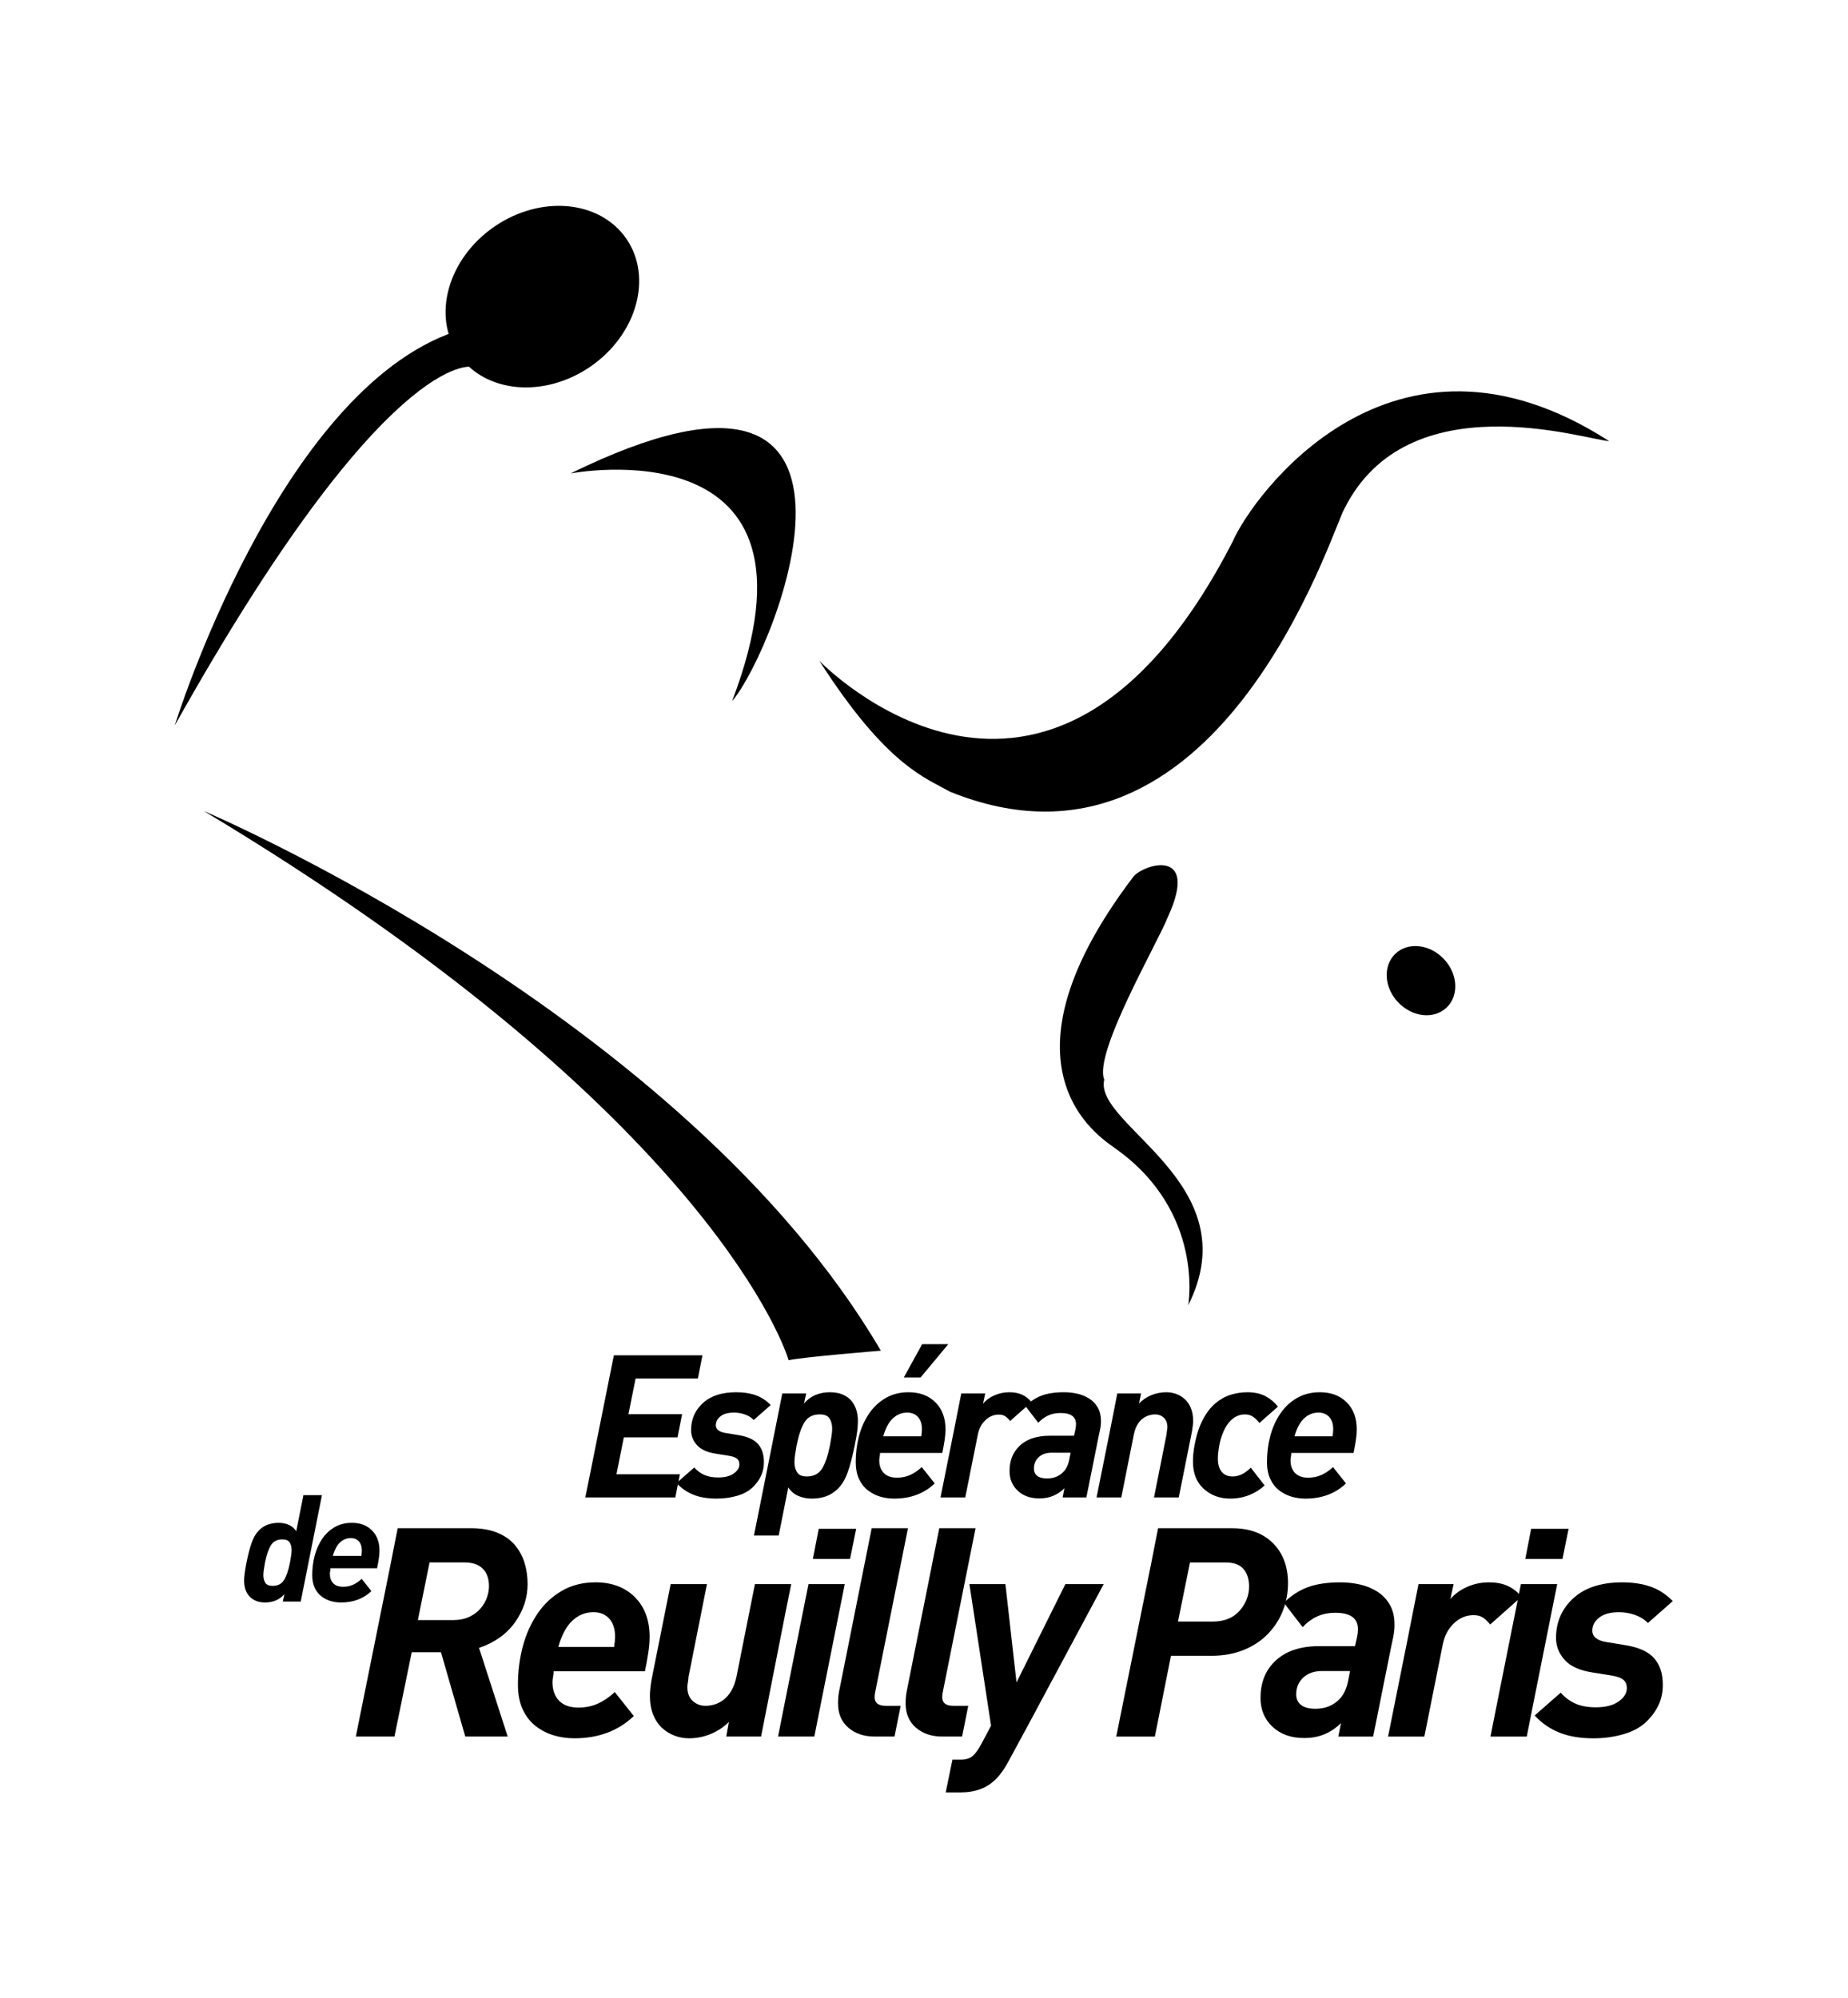
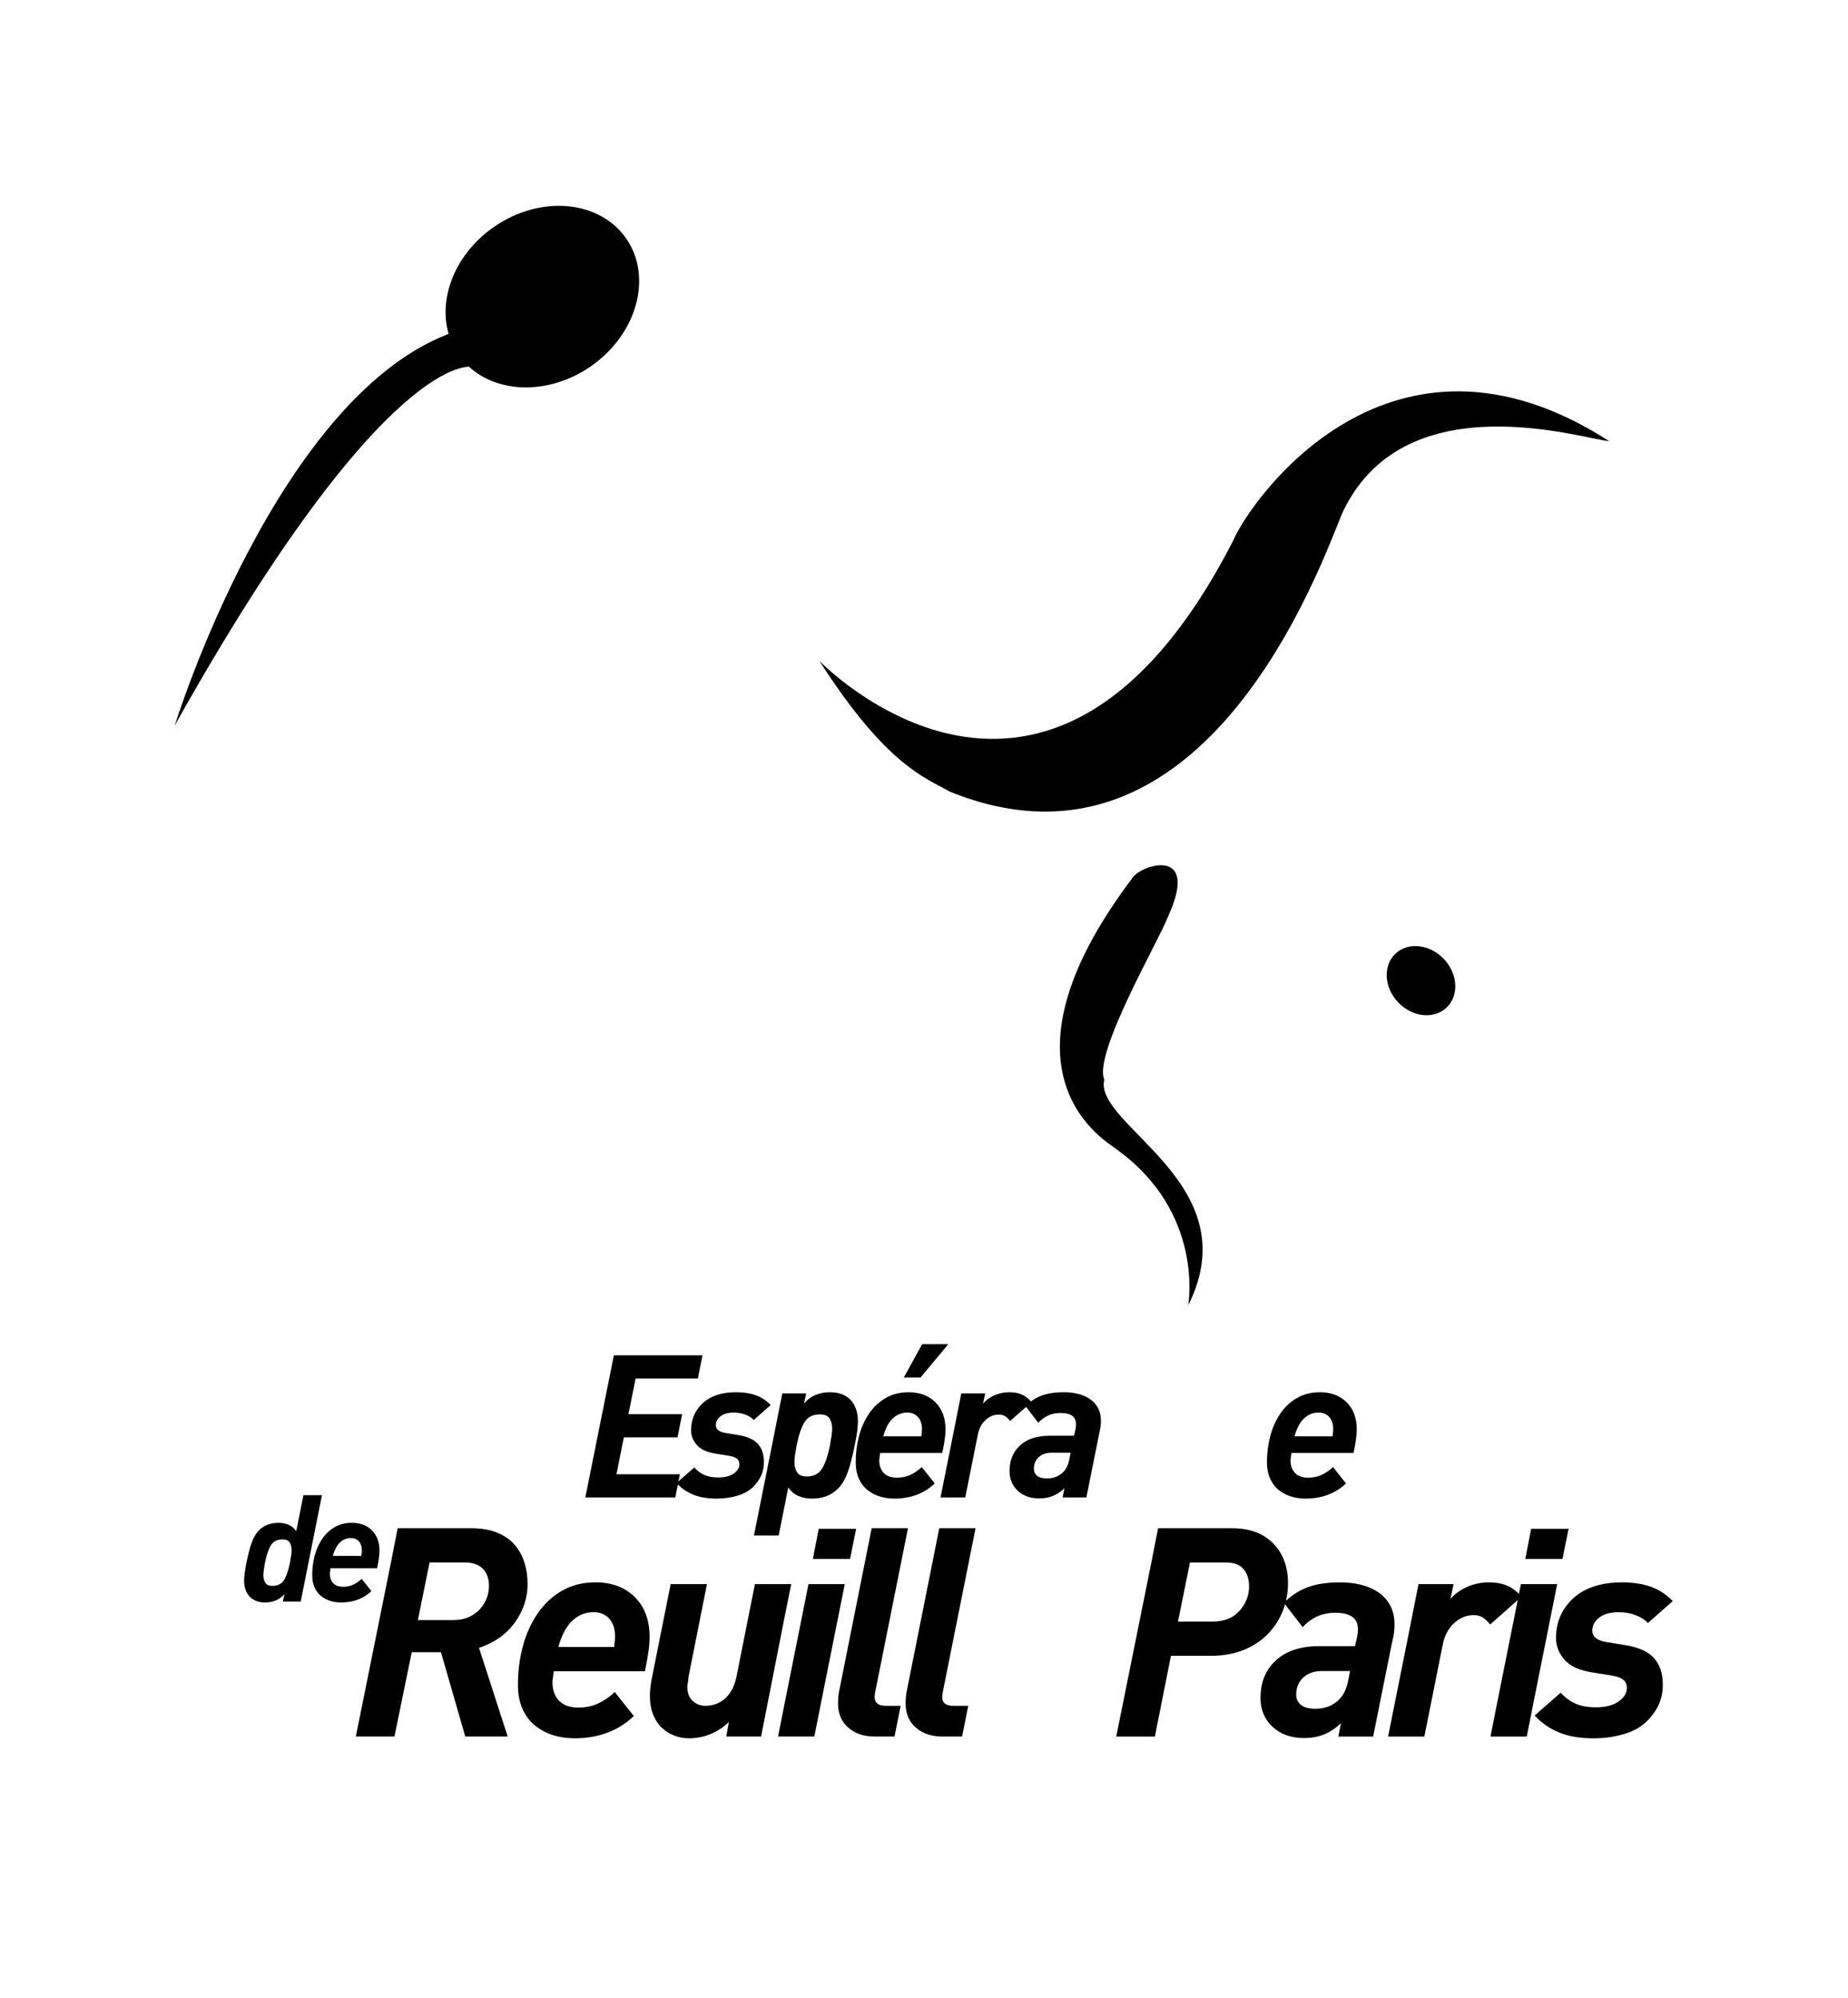
<svg xmlns="http://www.w3.org/2000/svg" viewBox="0 0 1398.427 1511.813" height="1511.813" width="1398.427" xml:space="preserve" id="svg2" version="1.1">
  <defs id="defs6" fill="#000000">
    <clipPath id="clipPath22" clipPathUnits="userSpaceOnUse" fill="#000000">
      <path id="path20" d="M 0,1133.86 H 1048.82 V 0 H 0 Z" fill="#000000" />
    </clipPath>
  </defs>
  <g transform="matrix(1.333,0,0,-1.333,0,1511.813)" id="g10">
    <g transform="translate(398.778,364.718)" id="g12">
      <path id="path14" style="fill:#000000;fill-opacity:1;fill-rule:nonzero;stroke:none" d="m 0,0 -2.606,-13.142 h -35.343 l -4.079,-20.277 h 30.473 l -2.606,-13.139 h -30.472 l -4.191,-20.959 h 36.023 l -2.606,-13.139 h -51.09 L -63.89,-67.743 -50.297,0 Z" />
    </g>
    <g id="g16">
      <g clip-path="url(#clipPath22)" id="g18">
        <g transform="translate(437.517,336.511)" id="g24">
          <path id="path26" style="fill:#000000;fill-opacity:1;fill-rule:nonzero;stroke:none" d="m 0,0 -9.63,-8.496 c -1.284,1.358 -2.927,2.396 -4.927,3.115 -2.002,0.716 -4.098,1.076 -6.286,1.076 -3.325,0 -5.874,-0.699 -7.647,-2.097 -1.776,-1.398 -2.662,-3.078 -2.662,-5.04 0,-2.343 1.812,-3.814 5.437,-4.417 l 7.59,-1.246 c 5.059,-0.832 8.703,-2.512 10.931,-5.041 2.227,-2.531 3.342,-5.948 3.342,-10.252 0,-2.873 -0.548,-5.478 -1.642,-7.817 -1.095,-2.343 -2.663,-4.494 -4.701,-6.459 -2.266,-2.19 -5.23,-3.814 -8.892,-4.871 -3.665,-1.054 -7.534,-1.584 -11.612,-1.584 -5.137,0 -9.535,0.736 -13.198,2.207 -3.663,1.474 -6.853,3.685 -9.572,6.628 l 10.082,8.837 c 1.586,-1.813 3.455,-3.211 5.607,-4.192 2.152,-0.984 4.815,-1.471 7.988,-1.471 3.774,0 6.72,0.752 8.834,2.263 2.115,1.511 3.173,3.211 3.173,5.1 0,1.508 -0.473,2.622 -1.416,3.34 -0.945,0.716 -2.322,1.227 -4.134,1.528 l -7.705,1.249 c -4.984,0.753 -8.59,2.376 -10.817,4.868 -2.229,2.495 -3.342,5.325 -3.342,8.497 0,5.815 2,10.723 6.004,14.726 4.532,4.533 11.062,6.799 19.598,6.799 4.228,0 7.929,-0.566 11.101,-1.699 C -5.325,4.417 -2.492,2.565 0,0" />
        </g>
        <g transform="translate(472.408,323.144)" id="g28">
          <path id="path30" style="fill:#000000;fill-opacity:1;fill-rule:nonzero;stroke:none" d="m 0,0 c 0,2.266 -0.492,4.172 -1.473,5.72 -0.982,1.547 -2.832,2.323 -5.55,2.323 -3.853,0 -6.704,-1.416 -8.553,-4.249 -1.852,-2.833 -3.382,-7.27 -4.588,-13.311 -0.379,-2.038 -0.679,-3.851 -0.906,-5.438 -0.227,-1.584 -0.34,-2.943 -0.34,-4.076 0,-2.266 0.49,-4.192 1.473,-5.779 0.979,-1.584 2.832,-2.379 5.55,-2.379 3.851,0 6.701,1.435 8.553,4.305 1.849,2.869 3.379,7.326 4.588,13.367 0.376,2.041 0.679,3.854 0.906,5.438 C -0.114,-2.492 0,-1.133 0,0 m -15.974,14.272 c 1.888,2.191 4.079,3.795 6.571,4.815 2.492,1.021 5.172,1.531 8.043,1.531 2.946,0 5.474,-0.474 7.59,-1.418 2.113,-0.944 3.776,-2.207 4.984,-3.794 1.208,-1.587 2.076,-3.324 2.606,-5.213 0.527,-1.885 0.792,-3.85 0.792,-5.888 0,-1.588 -0.113,-3.38 -0.34,-5.382 -0.225,-2.001 -0.718,-4.815 -1.471,-8.44 -1.286,-6.419 -2.626,-11.555 -4.023,-15.405 -1.398,-3.851 -3.191,-6.873 -5.38,-9.063 -2.115,-2.115 -4.4,-3.606 -6.854,-4.474 -2.454,-0.868 -5.153,-1.303 -8.099,-1.303 -2.795,0 -5.363,0.511 -7.703,1.528 -2.342,1.021 -4.231,2.625 -5.664,4.815 l -5.438,-27.299 h -14.046 l 10.308,51.542 5.777,29.112 h 13.595 z" />
        </g>
        <g transform="translate(538.335,371.06)" id="g32">
          <path id="path34" style="fill:#000000;fill-opacity:1;fill-rule:nonzero;stroke:none" d="m 0,0 -15.745,-18.918 h -9.516 L -14.839,0 Z m -14.952,-48.371 c 0,3.019 -0.757,5.362 -2.266,7.025 -1.511,1.661 -3.551,2.492 -6.117,2.492 -3.097,0 -5.816,-1.096 -8.156,-3.287 -2.342,-2.19 -4.155,-5.59 -5.437,-10.193 h 21.635 c 0,0.451 0.075,1.13 0.227,2.038 0.075,0.829 0.114,1.471 0.114,1.925 m 13.366,0 c 0,-1.888 -0.169,-3.946 -0.508,-6.173 -0.342,-2.227 -0.776,-4.626 -1.304,-7.194 h -35.343 c 0,-0.527 -0.076,-1.246 -0.227,-2.151 -0.152,-0.832 -0.227,-1.511 -0.227,-2.041 0,-3.019 0.85,-5.418 2.55,-7.191 1.698,-1.776 4.209,-2.664 7.532,-2.664 2.719,0 5.211,0.51 7.477,1.531 2.266,1.017 4.456,2.508 6.57,4.473 l 7.363,-9.288 c -6.042,-5.74 -13.707,-8.609 -22.996,-8.609 -2.795,0 -5.456,0.377 -7.986,1.133 -2.531,0.753 -4.853,1.942 -6.967,3.569 -2.114,1.621 -3.794,3.774 -5.04,6.455 -1.246,2.681 -1.869,5.872 -1.869,9.573 0,5.134 0.623,10.061 1.869,14.783 1.246,4.719 3.133,8.95 5.663,12.688 2.53,3.738 5.682,6.701 9.459,8.891 3.776,2.191 8.118,3.287 13.028,3.287 6.344,0 11.421,-1.908 15.237,-5.722 3.812,-3.814 5.719,-8.931 5.719,-15.35" />
        </g>
        <g transform="translate(573.451,327.448)" id="g36">
          <path id="path38" style="fill:#000000;fill-opacity:1;fill-rule:nonzero;stroke:none" d="m 0,0 -0.114,0.113 c -0.832,1.057 -1.718,1.905 -2.661,2.548 -0.946,0.643 -2.172,0.964 -3.682,0.964 -2.795,0 -5.307,-1.04 -7.534,-3.115 -2.228,-2.077 -3.681,-4.815 -4.361,-8.214 l -7.136,-35.683 h -14.047 l 7.137,35.57 4.644,23.448 h 13.594 l -1.247,-5.776 c 1.66,1.962 3.813,3.529 6.458,4.702 2.642,1.17 5.475,1.756 8.495,1.756 2.794,0 5.193,-0.453 7.194,-1.361 2,-0.905 3.794,-2.303 5.38,-4.192 z" />
        </g>
        <g transform="translate(607.772,309.435)" id="g40">
          <path id="path42" style="fill:#000000;fill-opacity:1;fill-rule:nonzero;stroke:none" d="m 0,0 h -10.761 c -3.097,0 -5.551,-0.849 -7.364,-2.548 -1.812,-1.697 -2.718,-3.871 -2.718,-6.512 0,-1.739 0.623,-3.098 1.869,-4.079 1.246,-0.981 3.116,-1.472 5.608,-1.472 3.698,0 6.757,1.207 9.176,3.625 1.736,1.734 2.906,4.229 3.511,7.476 z m -3.511,-20.161 c -1.813,-1.813 -3.89,-3.231 -6.231,-4.248 -2.341,-1.021 -5.022,-1.531 -8.043,-1.531 -5.06,0 -9.137,1.454 -12.234,4.361 -3.097,2.906 -4.644,6.627 -4.644,11.157 0,5.74 1.773,10.385 5.323,13.934 2.114,2.115 4.626,3.662 7.534,4.646 2.906,0.981 6.135,1.472 9.686,1.472 H 1.927 l 0.792,3.512 c 0.227,1.057 0.34,2.075 0.34,3.059 0,4.228 -2.908,6.342 -8.722,6.342 -2.719,0 -5.118,-0.49 -7.194,-1.471 -2.078,-0.984 -3.907,-2.343 -5.494,-4.079 l -7.249,9.404 c 2.566,2.641 5.55,4.623 8.948,5.945 3.399,1.322 7.703,1.985 12.914,1.985 2.643,0 5.191,-0.285 7.647,-0.849 2.453,-0.564 4.682,-1.483 6.683,-2.763 2,-1.277 3.606,-2.968 4.815,-5.074 1.207,-2.103 1.813,-4.659 1.813,-7.667 0,-1.728 -0.191,-3.459 -0.567,-5.187 L 15.974,9.63 8.95,-25.374 H -4.53 Z" />
        </g>
        <g transform="translate(677.325,327.448)" id="g44">
-           <path id="path46" style="fill:#000000;fill-opacity:1;fill-rule:nonzero;stroke:none" d="m 0,0 c 0,-1.359 -0.227,-3.36 -0.679,-6.004 0,-0.153 -0.04,-0.339 -0.115,-0.567 l -7.363,-36.816 h -14.047 l 7.138,35.911 c 0,0.375 0.073,1.057 0.226,2.038 0.15,0.829 0.226,1.435 0.226,1.813 0,2.416 -0.679,4.248 -2.039,5.494 -1.359,1.246 -2.984,1.869 -4.871,1.869 -1.132,0 -2.285,-0.169 -3.455,-0.51 -1.171,-0.339 -2.341,-0.925 -3.511,-1.756 -1.173,-0.832 -2.21,-2.002 -3.115,-3.51 -0.906,-1.514 -1.587,-3.363 -2.039,-5.553 l -7.137,-35.796 h -14.046 l 7.249,36.024 4.531,22.994 h 13.48 L -30.7,9.968 c 1.963,2.038 4.286,3.605 6.967,4.702 2.681,1.094 5.532,1.643 8.553,1.643 1.813,0 3.605,-0.304 5.381,-0.907 1.773,-0.606 3.415,-1.568 4.928,-2.89 1.509,-1.322 2.699,-3.039 3.569,-5.153 C -0.435,5.249 0,2.794 0,0" />
-         </g>
+           </g>
        <g transform="translate(725.468,335.603)" id="g48">
-           <path id="path50" style="fill:#000000;fill-opacity:1;fill-rule:nonzero;stroke:none" d="m 0,0 -10.534,-9.288 c -1.21,1.587 -2.456,2.793 -3.738,3.625 -1.286,0.828 -2.759,1.246 -4.419,1.246 -3.171,0 -5.967,-1.246 -8.382,-3.738 -1.513,-1.587 -2.795,-3.589 -3.852,-6.005 -1.059,-2.418 -1.851,-5.023 -2.378,-7.817 -0.53,-3.022 -0.794,-5.55 -0.794,-7.588 0,-3.172 0.718,-5.647 2.152,-7.42 1.434,-1.776 3.511,-2.664 6.23,-2.664 3.549,0 6.986,1.661 10.309,4.987 l 7.817,-10.083 c -2.493,-2.343 -5.421,-4.173 -8.779,-5.495 -3.362,-1.319 -6.931,-1.981 -10.705,-1.981 -5.967,0 -10.989,1.849 -15.066,5.55 -4.079,3.699 -6.117,8.874 -6.117,15.519 0,2.869 0.3,5.928 0.906,9.175 1.056,5.74 2.623,10.594 4.7,14.557 2.077,3.967 4.476,7.082 7.194,9.345 2.718,2.267 5.607,3.871 8.666,4.815 3.058,0.945 6.21,1.418 9.459,1.418 4.002,0 7.4,-0.738 10.195,-2.21 C -4.343,4.477 -1.965,2.492 0,0" />
-         </g>
+           </g>
        <g transform="translate(756.848,322.69)" id="g52">
          <path id="path54" style="fill:#000000;fill-opacity:1;fill-rule:nonzero;stroke:none" d="m 0,0 c 0,3.019 -0.757,5.362 -2.266,7.025 -1.511,1.66 -3.551,2.492 -6.118,2.492 -3.096,0 -5.815,-1.097 -8.155,-3.287 -2.342,-2.19 -4.155,-5.59 -5.438,-10.193 h 21.636 c 0,0.451 0.075,1.13 0.227,2.038 C -0.039,-1.097 0,-0.454 0,0 m 13.366,0 c 0,-1.889 -0.169,-3.947 -0.509,-6.174 -0.341,-2.227 -0.775,-4.625 -1.303,-7.194 h -35.343 c 0,-0.527 -0.076,-1.246 -0.227,-2.15 -0.152,-0.832 -0.227,-1.511 -0.227,-2.041 0,-3.019 0.85,-5.418 2.55,-7.192 1.698,-1.775 4.208,-2.663 7.532,-2.663 2.719,0 5.211,0.51 7.477,1.53 2.265,1.018 4.456,2.509 6.57,4.474 l 7.363,-9.289 c -6.043,-5.739 -13.707,-8.609 -22.996,-8.609 -2.795,0 -5.456,0.378 -7.986,1.134 -2.531,0.752 -4.853,1.942 -6.967,3.568 -2.114,1.621 -3.794,3.775 -5.04,6.456 -1.246,2.681 -1.869,5.872 -1.869,9.573 0,5.133 0.623,10.061 1.869,14.783 1.246,4.719 3.133,8.95 5.663,12.688 2.53,3.738 5.682,6.701 9.459,8.891 3.776,2.19 8.117,3.287 13.028,3.287 6.344,0 11.421,-1.909 15.236,-5.723 3.813,-3.814 5.72,-8.93 5.72,-15.349" />
        </g>
        <g transform="translate(277.581,233.684)" id="g56">
          <path id="path58" style="fill:#000000;fill-opacity:1;fill-rule:nonzero;stroke:none" d="m 0,0 c 0,4.319 -1.191,7.642 -3.572,9.968 -2.382,2.326 -5.787,3.487 -10.214,3.487 h -19.933 l -6.644,-32.723 h 19.933 c 3.542,0 6.614,0.606 9.218,1.827 2.6,1.218 4.734,2.796 6.396,4.736 1.66,1.934 2.878,4.011 3.653,6.227 C -0.389,-4.262 0,-2.103 0,0 m 21.926,1.164 c 0,-7.752 -2.382,-14.98 -7.142,-21.678 -4.763,-6.7 -11.573,-11.543 -20.432,-14.534 l 16.28,-50.33 h -24.087 l -13.786,47.838 h -16.611 l -9.8,-47.838 h -21.926 l 19.933,98.833 3.82,19.434 h 41.527 c 5.757,0 10.714,-0.829 14.866,-2.492 4.152,-1.66 7.501,-3.986 10.05,-6.974 2.545,-2.991 4.402,-6.371 5.564,-10.134 1.163,-3.767 1.744,-7.806 1.744,-12.125" />
        </g>
        <g transform="translate(349.172,204.947)" id="g60">
          <path id="path62" style="fill:#000000;fill-opacity:1;fill-rule:nonzero;stroke:none" d="m 0,0 c 0,4.429 -1.108,7.862 -3.322,10.301 -2.216,2.432 -5.205,3.653 -8.969,3.653 -4.542,0 -8.528,-1.607 -11.961,-4.818 -3.433,-3.213 -6.09,-8.194 -7.972,-14.949 h 31.726 c 0,0.666 0.109,1.661 0.333,2.991 C -0.056,-1.607 0,-0.662 0,0 m 19.602,0 c 0,-2.768 -0.25,-5.787 -0.749,-9.052 -0.497,-3.267 -1.136,-6.785 -1.91,-10.548 h -51.825 c 0,-0.776 -0.111,-1.827 -0.333,-3.155 -0.222,-1.22 -0.331,-2.218 -0.331,-2.991 0,-4.431 1.246,-7.946 3.737,-10.548 2.492,-2.602 6.172,-3.902 11.046,-3.902 3.987,0 7.641,0.747 10.963,2.241 3.322,1.494 6.533,3.682 9.635,6.563 l 10.797,-13.621 c -8.862,-8.418 -20.099,-12.626 -33.721,-12.626 -4.097,0 -8.001,0.555 -11.71,1.663 -3.711,1.105 -7.116,2.85 -10.216,5.232 -3.101,2.379 -5.564,5.536 -7.391,9.469 -1.827,3.926 -2.741,8.606 -2.741,14.035 0,7.53 0.914,14.755 2.741,21.675 1.827,6.921 4.594,13.123 8.305,18.606 3.709,5.48 8.331,9.826 13.87,13.037 5.537,3.211 11.902,4.818 19.102,4.818 9.302,0 16.749,-2.797 22.341,-8.387 C 16.804,16.917 19.602,9.413 19.602,0" />
        </g>
        <g transform="translate(413.786,156.61)" id="g64">
          <path id="path66" style="fill:#000000;fill-opacity:1;fill-rule:nonzero;stroke:none" d="m 0,0 c -2.881,-2.881 -6.286,-5.147 -10.216,-6.811 -3.932,-1.66 -8.113,-2.492 -12.542,-2.492 -2.656,0 -5.288,0.474 -7.89,1.413 -2.602,0.941 -4.982,2.382 -7.142,4.318 -2.159,1.937 -3.877,4.457 -5.148,7.558 -1.275,3.101 -1.912,6.701 -1.912,10.799 0,2.546 0.333,5.7 0.997,9.467 l 10.798,53.986 h 20.597 L -22.924,25.582 c 0,-0.555 -0.111,-1.553 -0.331,-2.991 -0.224,-1.22 -0.333,-2.106 -0.333,-2.658 0,-3.544 1.024,-6.227 3.073,-8.057 2.048,-1.826 4.457,-2.74 7.226,-2.74 1.661,0 3.348,0.248 5.066,0.747 1.715,0.499 3.405,1.356 5.067,2.577 1.661,1.215 3.156,2.932 4.484,5.147 1.329,2.216 2.325,4.928 2.991,8.141 l 7.308,36.709 3.156,15.781 H 35.381 L 32.224,62.623 18.271,-8.305 H -1.495 Z" />
        </g>
        <g transform="translate(486.04,266.243)" id="g68">
          <path id="path70" style="fill:#000000;fill-opacity:1;fill-rule:nonzero;stroke:none" d="M 0,0 -3.488,-17.111 H -24.584 L -21.262,0 Z m -6.478,-31.395 -13.455,-67.275 -3.82,-19.267 h -20.598 l 3.821,19.267 13.455,67.275 z" />
        </g>
        <g transform="translate(515.441,266.573)" id="g72">
          <path id="path74" style="fill:#000000;fill-opacity:1;fill-rule:nonzero;stroke:none" d="m 0,0 -18.437,-92.189 c -0.333,-1.44 -0.499,-2.658 -0.499,-3.653 0,-3.324 2.103,-4.984 6.311,-4.984 h 8.473 l -3.489,-17.441 h -11.295 c -6.092,0 -11.075,1.686 -14.949,5.066 -3.878,3.377 -5.814,7.944 -5.814,13.703 0,2.658 0.219,5.04 0.663,7.143 L -20.598,0 Z" />
        </g>
        <g transform="translate(553.81,266.573)" id="g76">
          <path id="path78" style="fill:#000000;fill-opacity:1;fill-rule:nonzero;stroke:none" d="m 0,0 -18.437,-92.189 c -0.333,-1.44 -0.499,-2.658 -0.499,-3.653 0,-3.324 2.103,-4.984 6.311,-4.984 h 8.473 l -3.489,-17.441 h -11.295 c -6.092,0 -11.075,1.686 -14.949,5.066 -3.878,3.377 -5.814,7.944 -5.814,13.703 0,2.658 0.219,5.04 0.663,7.143 L -20.598,0 Z" />
        </g>
        <g transform="translate(626.562,234.848)" id="g80">
-           <path id="path82" style="fill:#000000;fill-opacity:1;fill-rule:nonzero;stroke:none" d="m 0,0 -43.187,-80.563 -10.798,-19.933 c -2.215,-4.206 -4.596,-7.583 -7.141,-10.132 -2.659,-2.658 -5.648,-4.594 -8.97,-5.812 -3.323,-1.218 -7.2,-1.83 -11.627,-1.83 h -7.974 l 3.82,18.605 h 4.651 c 2.878,0 5.121,0.666 6.728,1.993 1.604,1.328 3.294,3.654 5.065,6.977 l 5.482,10.298 L -76.242,0 h 20.431 L -49.5,-55.813 -21.76,0 Z" />
-         </g>
+           </g>
        <g transform="translate(709.088,233.506)" id="g84">
          <path id="path86" style="fill:#000000;fill-opacity:1;fill-rule:nonzero;stroke:none" d="m 0,0 c 0,4.096 -1.053,7.394 -3.156,9.883 -2.104,2.492 -5.481,3.738 -10.133,3.738 h -20.264 l -6.81,-33.554 h 19.6 c 6.644,0 11.765,2.049 15.365,6.148 C -1.801,-9.692 0,-5.094 0,0 m 22.092,1.83 c 0,-5.317 -0.941,-10.442 -2.823,-15.367 -1.884,-4.927 -4.708,-9.359 -8.471,-13.288 -3.766,-3.933 -8.389,-7.005 -13.871,-9.218 -5.481,-2.219 -11.656,-3.324 -18.52,-3.324 h -22.756 l -9.137,-45.845 h -21.926 l 19.933,98.833 3.82,19.434 h 42.025 c 9.855,0 17.607,-2.85 23.255,-8.553 5.648,-5.705 8.471,-13.263 8.471,-22.672" />
        </g>
        <g transform="translate(766.395,185.502)" id="g88">
          <path id="path90" style="fill:#000000;fill-opacity:1;fill-rule:nonzero;stroke:none" d="m 0,0 h -15.779 c -4.543,0 -8.14,-1.246 -10.798,-3.738 -2.657,-2.492 -3.986,-5.675 -3.986,-9.551 0,-2.548 0.913,-4.541 2.74,-5.979 1.828,-1.44 4.568,-2.159 8.223,-2.159 5.425,0 9.908,1.77 13.455,5.314 2.545,2.548 4.261,6.202 5.149,10.963 z m -5.149,-29.565 c -2.658,-2.659 -5.704,-4.736 -9.136,-6.23 -3.434,-1.494 -7.366,-2.244 -11.793,-2.244 -7.421,0 -13.4,2.131 -17.94,6.396 -4.542,4.262 -6.811,9.717 -6.811,16.361 0,8.415 2.601,15.226 7.807,20.432 3.1,3.098 6.783,5.37 11.046,6.811 4.263,1.438 8.997,2.159 14.202,2.159 H 2.825 l 1.162,5.148 c 0.332,1.55 0.498,3.044 0.498,4.485 0,6.201 -4.264,9.302 -12.79,9.302 -3.987,0 -7.504,-0.721 -10.548,-2.159 -3.046,-1.441 -5.73,-3.434 -8.055,-5.979 L -37.54,38.704 c 3.763,3.874 8.14,6.78 13.122,8.72 4.984,1.936 11.296,2.906 18.937,2.906 3.874,0 7.612,-0.415 11.212,-1.24 3.597,-0.826 6.866,-2.177 9.8,-4.051 2.933,-1.875 5.287,-4.356 7.06,-7.442 1.771,-3.084 2.657,-6.834 2.657,-11.242 0,-2.538 -0.278,-5.072 -0.83,-7.606 L 23.421,14.12 13.122,-37.208 H -6.644 Z" />
        </g>
        <g transform="translate(845.959,211.913)" id="g92">
          <path id="path94" style="fill:#000000;fill-opacity:1;fill-rule:nonzero;stroke:none" d="m 0,0 -0.166,0.166 c -1.221,1.551 -2.52,2.797 -3.905,3.738 -1.385,0.939 -3.184,1.413 -5.398,1.413 -4.097,0 -7.78,-1.525 -11.046,-4.57 -3.267,-3.047 -5.398,-7.059 -6.395,-12.043 l -10.464,-52.322 h -20.598 l 10.465,52.156 6.811,34.386 h 19.933 l -1.828,-8.471 c 2.434,2.878 5.591,5.173 9.469,6.892 3.874,1.717 8.027,2.574 12.457,2.574 4.096,0 7.612,-0.663 10.548,-1.993 2.933,-1.328 5.565,-3.38 7.891,-6.145 z" />
        </g>
        <g transform="translate(890.473,266.232)" id="g96">
          <path id="path98" style="fill:#000000;fill-opacity:1;fill-rule:nonzero;stroke:none" d="M 0,0 -3.489,-17.111 H -24.584 L -21.262,0 Z m -6.478,-31.395 -13.455,-67.275 -3.82,-19.267 h -20.598 l 3.821,19.267 13.455,67.275 z" />
        </g>
        <g transform="translate(949.607,225.202)" id="g100">
          <path id="path102" style="fill:#000000;fill-opacity:1;fill-rule:nonzero;stroke:none" d="m 0,0 -14.119,-12.457 c -1.884,1.993 -4.293,3.512 -7.226,4.567 -2.935,1.051 -6.009,1.578 -9.218,1.578 -4.876,0 -8.612,-1.026 -11.213,-3.072 -2.603,-2.05 -3.904,-4.514 -3.904,-7.392 0,-3.433 2.658,-5.592 7.974,-6.478 l 11.129,-1.829 c 7.418,-1.218 12.761,-3.682 16.028,-7.392 3.266,-3.709 4.901,-8.719 4.901,-15.03 0,-4.212 -0.805,-8.031 -2.409,-11.462 -1.606,-3.434 -3.902,-6.591 -6.893,-9.469 -3.323,-3.214 -7.669,-5.593 -13.04,-7.143 -5.371,-1.548 -11.046,-2.326 -17.025,-2.326 -7.532,0 -13.982,1.08 -19.352,3.239 -5.371,2.162 -10.049,5.401 -14.035,9.72 l 14.784,12.956 c 2.324,-2.658 5.065,-4.708 8.221,-6.148 3.156,-1.438 7.06,-2.16 11.71,-2.16 5.537,0 9.855,1.108 12.957,3.324 3.098,2.213 4.65,4.705 4.65,7.476 0,2.213 -0.692,3.845 -2.076,4.899 -1.385,1.052 -3.405,1.799 -6.062,2.241 l -11.296,1.83 c -7.308,1.105 -12.598,3.487 -15.862,7.14 -3.269,3.656 -4.901,7.809 -4.901,12.46 0,8.525 2.933,15.721 8.804,21.593 6.644,6.645 16.222,9.965 28.736,9.965 6.201,0 11.627,-0.828 16.279,-2.492 C -7.807,6.478 -3.655,3.763 0,0" />
        </g>
        <g transform="translate(165.546,254.195)" id="g104">
          <path id="path106" style="fill:#000000;fill-opacity:1;fill-rule:nonzero;stroke:none" d="m 0,0 c 0,1.694 -0.369,3.123 -1.104,4.282 -0.735,1.159 -2.121,1.739 -4.156,1.739 -2.885,0 -5.021,-1.06 -6.405,-3.179 -1.387,-2.123 -2.533,-5.444 -3.436,-9.968 -0.284,-1.528 -0.509,-2.887 -0.68,-4.074 -0.169,-1.187 -0.253,-2.204 -0.253,-3.053 0,-1.697 0.366,-3.14 1.102,-4.327 0.734,-1.187 2.121,-1.781 4.158,-1.781 2.884,0 5.018,1.074 6.405,3.224 1.385,2.149 2.53,5.483 3.435,10.011 0.283,1.525 0.51,2.883 0.679,4.07 C -0.086,-1.866 0,-0.849 0,0 M 9.586,-7.126 5.174,-29.269 h -10.18 l 0.933,4.242 c -1.414,-1.64 -3.053,-2.841 -4.921,-3.605 -1.866,-0.764 -3.873,-1.148 -6.023,-1.148 -2.205,0 -4.086,0.37 -5.642,1.105 -1.556,0.733 -2.799,1.697 -3.732,2.884 -0.933,1.187 -1.598,2.504 -1.993,3.944 -0.396,1.443 -0.595,2.929 -0.595,4.454 0,2.207 0.453,5.627 1.357,10.267 0.962,4.75 1.965,8.566 3.012,11.45 1.046,2.887 2.39,5.148 4.03,6.788 1.583,1.582 3.308,2.701 5.176,3.352 1.866,0.648 3.873,0.975 6.023,0.975 2.091,0 4.015,-0.383 5.769,-1.144 1.752,-0.764 3.167,-1.968 4.241,-3.608 l 4.072,20.446 h 10.52 z" />
        </g>
        <g transform="translate(205.418,253.853)" id="g108">
          <path id="path110" style="fill:#000000;fill-opacity:1;fill-rule:nonzero;stroke:none" d="m 0,0 c 0,2.261 -0.567,4.017 -1.697,5.26 -1.132,1.243 -2.66,1.866 -4.581,1.866 -2.32,0 -4.357,-0.82 -6.109,-2.461 -1.753,-1.64 -3.11,-4.186 -4.072,-7.633 h 16.204 c 0,0.338 0.056,0.848 0.17,1.528 C -0.03,-0.82 0,-0.338 0,0 M 10.01,0 C 10.01,-1.415 9.883,-2.954 9.628,-4.623 9.374,-6.292 9.047,-8.088 8.653,-10.01 h -26.469 c 0,-0.398 -0.056,-0.933 -0.169,-1.613 -0.114,-0.623 -0.171,-1.13 -0.171,-1.525 0,-2.263 0.638,-4.059 1.91,-5.387 1.272,-1.33 3.152,-1.996 5.641,-1.996 2.037,0 3.903,0.384 5.6,1.148 1.696,0.761 3.336,1.877 4.92,3.349 l 5.514,-6.955 c -4.526,-4.299 -10.265,-6.449 -17.222,-6.449 -2.093,0 -4.086,0.284 -5.981,0.848 -1.895,0.567 -3.635,1.457 -5.216,2.672 -1.584,1.218 -2.843,2.828 -3.776,4.838 -0.933,2.007 -1.4,4.395 -1.4,7.168 0,3.845 0.467,7.536 1.4,11.07 0.933,3.535 2.347,6.704 4.242,9.503 1.893,2.799 4.254,5.018 7.083,6.659 2.828,1.64 6.079,2.461 9.757,2.461 4.751,0 8.554,-1.43 11.409,-4.285 C 8.581,8.64 10.01,4.806 10.01,0" />
        </g>
        <g transform="translate(323.884,865.364)" id="g112">
-           <path id="path114" style="fill:#000000;fill-opacity:1;fill-rule:nonzero;stroke:none" d="M 0,0 C 0,0 152.216,29.344 91.702,-129.302 117.371,-99.036 192.571,94.447 0,0" />
-         </g>
+           </g>
        <g transform="translate(115.724,673.715)" id="g116">
-           <path id="path118" style="fill:#000000;fill-opacity:1;fill-rule:nonzero;stroke:none" d="m 0,0 c 0,0 272.585,-115.723 384.336,-306.373 0.697,0.079 -44.433,-3.577 -52.384,-5.401 C 327.362,-296.196 275.096,-165.061 0,0" />
-         </g>
+           </g>
        <g transform="translate(465.138,758.994)" id="g120">
          <path id="path122" style="fill:#000000;fill-opacity:1;fill-rule:nonzero;stroke:none" d="m 0,0 c 0,0 130.174,-135.723 234.71,67.857 10.696,24.756 89.858,136.627 213.659,56.847 -13.755,0.922 -114.32,33.934 -150.39,-38.513 C 291.096,74.504 226.455,-136.028 74.082,-74.278 60.179,-66.327 38.169,-59.601 0,0" />
        </g>
        <g transform="translate(793.707,565.11)" id="g124">
          <path id="path126" style="fill:#000000;fill-opacity:1;fill-rule:nonzero;stroke:none" d="m 0,0 c -8.02,8.441 -8.726,20.805 -1.559,27.609 7.157,6.805 19.462,5.472 27.482,-2.97 8.04,-8.442 8.736,-20.805 1.579,-27.61 C 20.335,-9.776 8.03,-8.443 0,0" />
        </g>
        <g transform="translate(99.213,722.315)" id="g128">
          <path id="path130" style="fill:#000000;fill-opacity:1;fill-rule:nonzero;stroke:none" d="m 0,0 c 0,0 58.689,189.815 159.559,223.74 6.422,-10.089 9.177,-20.168 9.177,-20.168 0,0 -48.612,11.001 -168.736,-203.572" />
        </g>
        <g transform="translate(280.48,1005.372)" id="g132">
          <path id="path134" style="fill:#000000;fill-opacity:1;fill-rule:nonzero;stroke:none" d="M 0,0 C 26.295,18.196 59.885,15.207 75.034,-6.677 90.172,-28.561 81.121,-61.053 54.836,-79.25 28.531,-97.448 -5.06,-94.457 -20.198,-72.573 -35.336,-50.689 -26.297,-18.198 0,0" />
        </g>
        <g transform="translate(674.532,393.159)" id="g136">
          <path id="path138" style="fill:#000000;fill-opacity:1;fill-rule:nonzero;stroke:none" d="m 0,0 c 0,0 9.531,52.935 -41.286,88.935 -3.178,3.169 -75.171,41.279 9.52,153.5 4.236,7.403 39.179,19.061 20.118,-22.236 -5.294,-13.755 -42.335,-77.28 -36.001,-92.102 C -53.983,102.154 34.934,69.327 0,0" />
        </g>
      </g>
    </g>
  </g>
</svg>